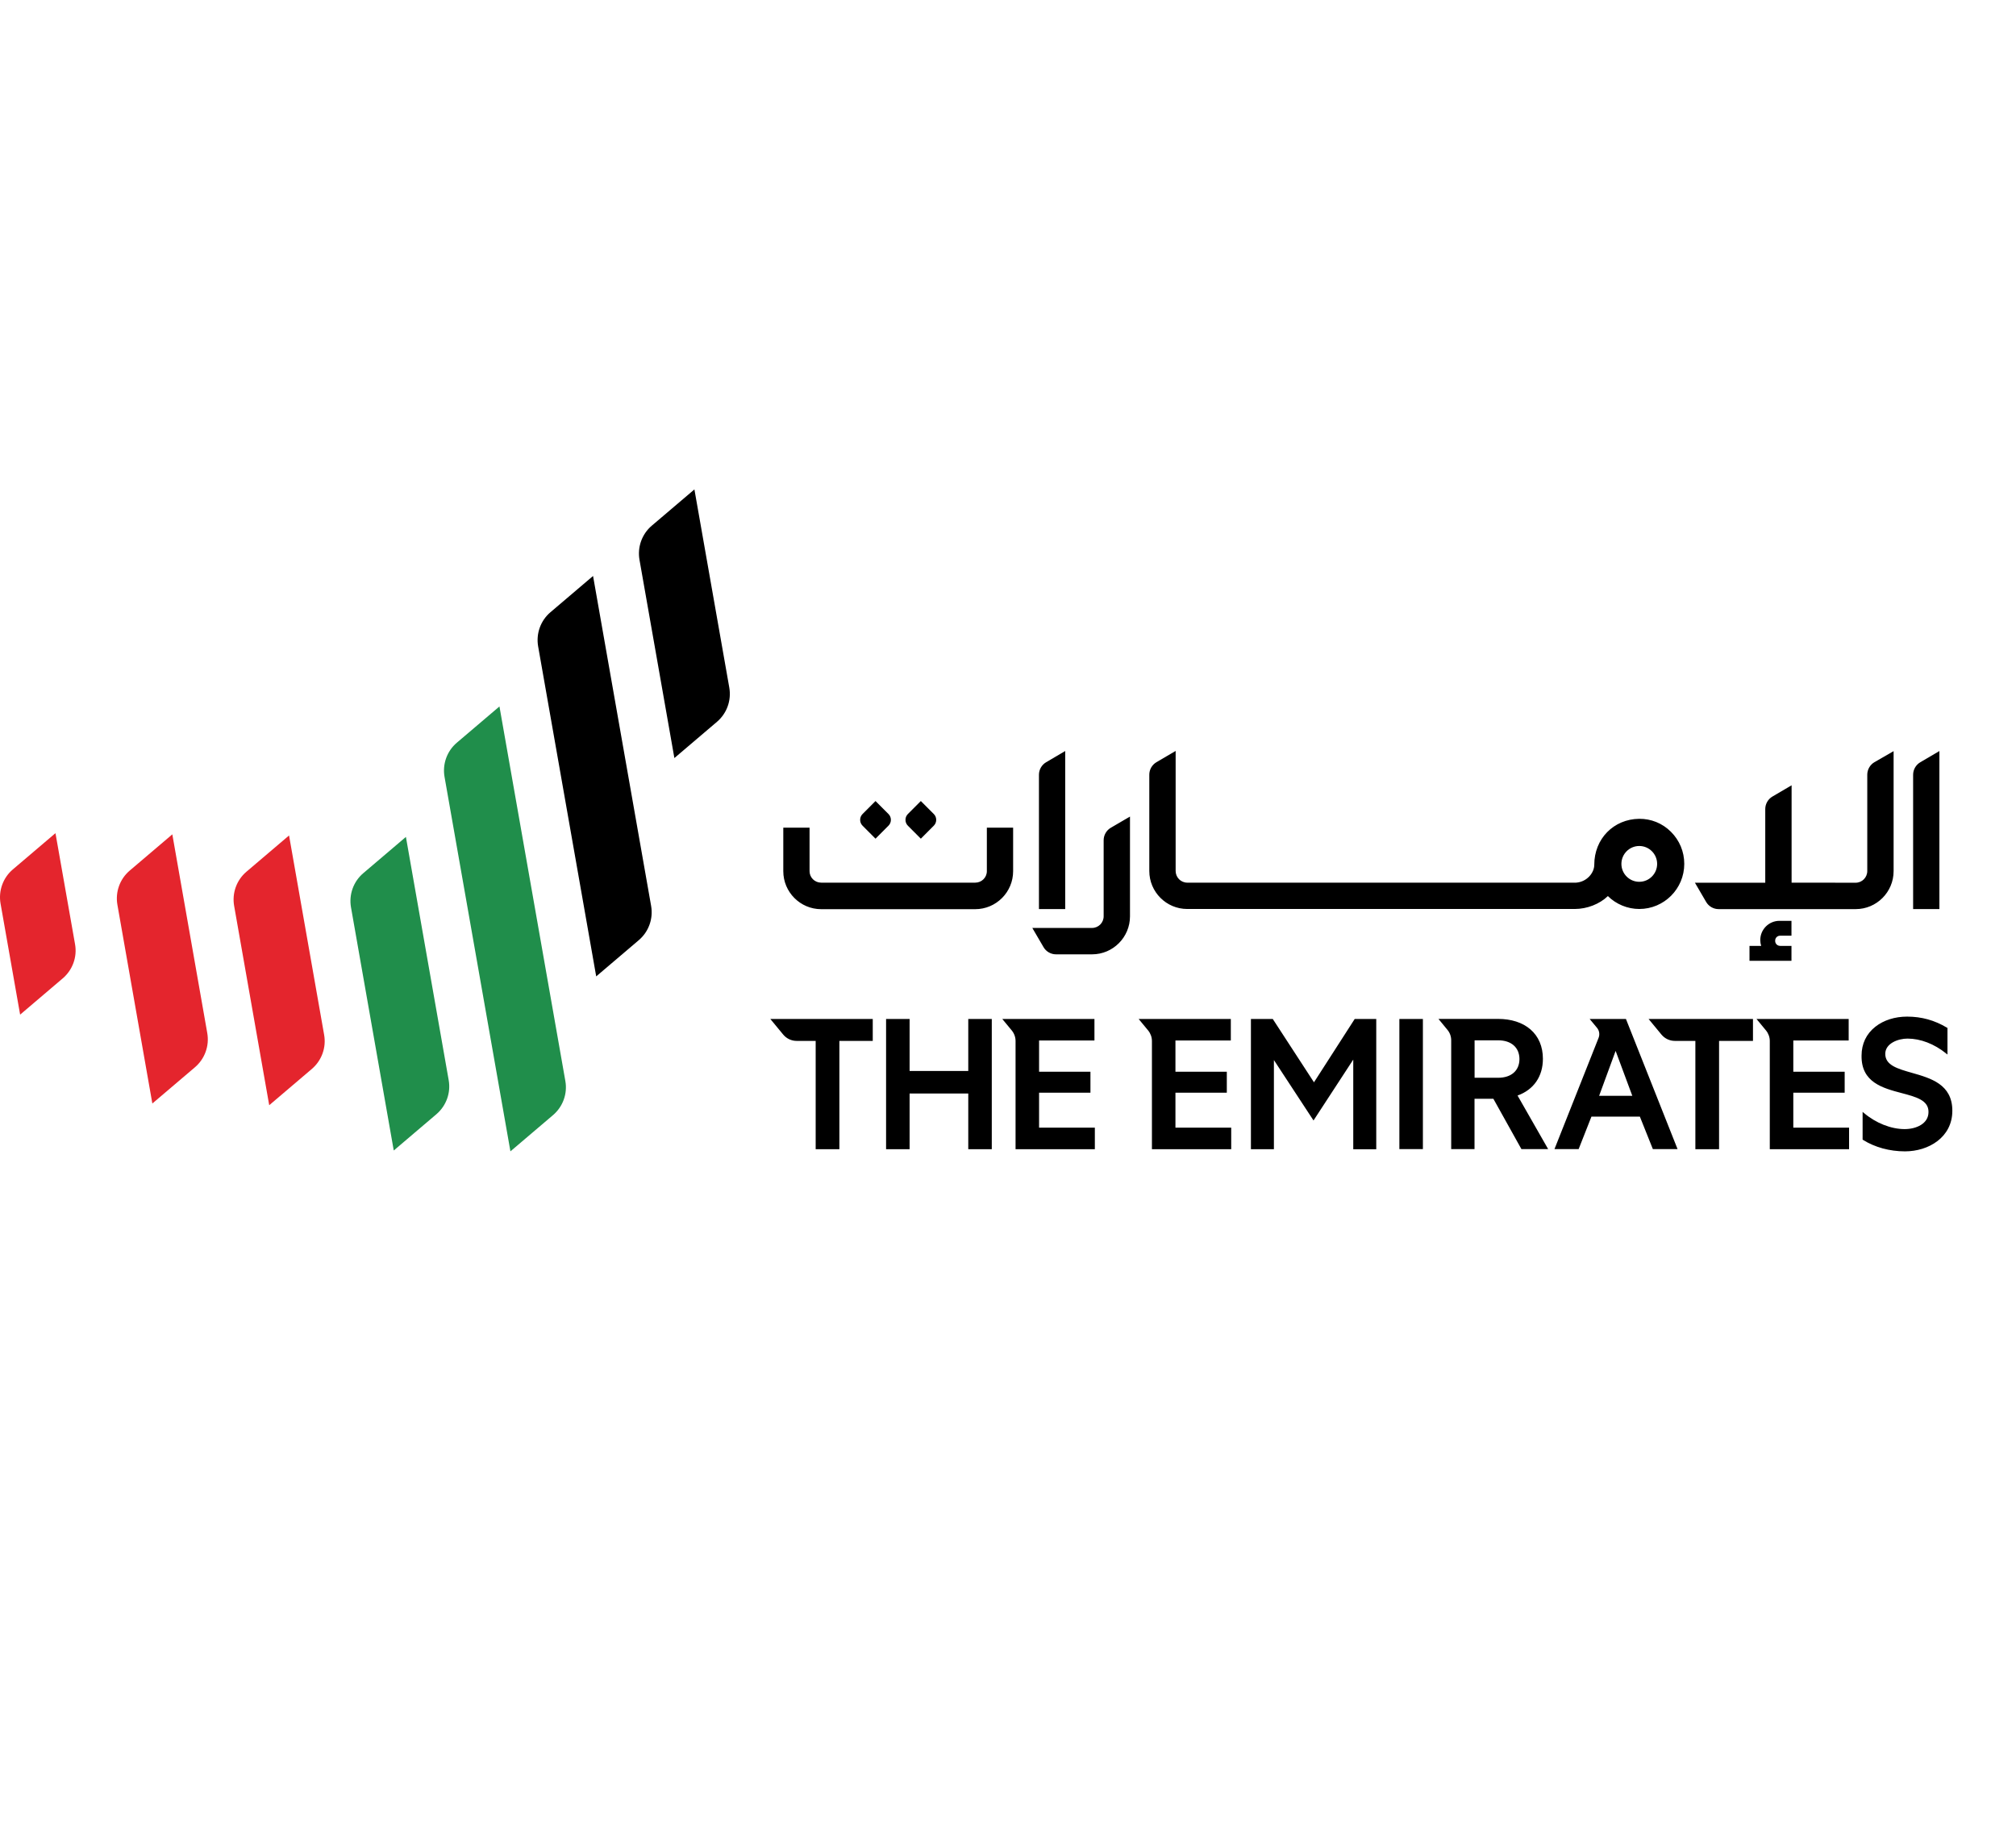
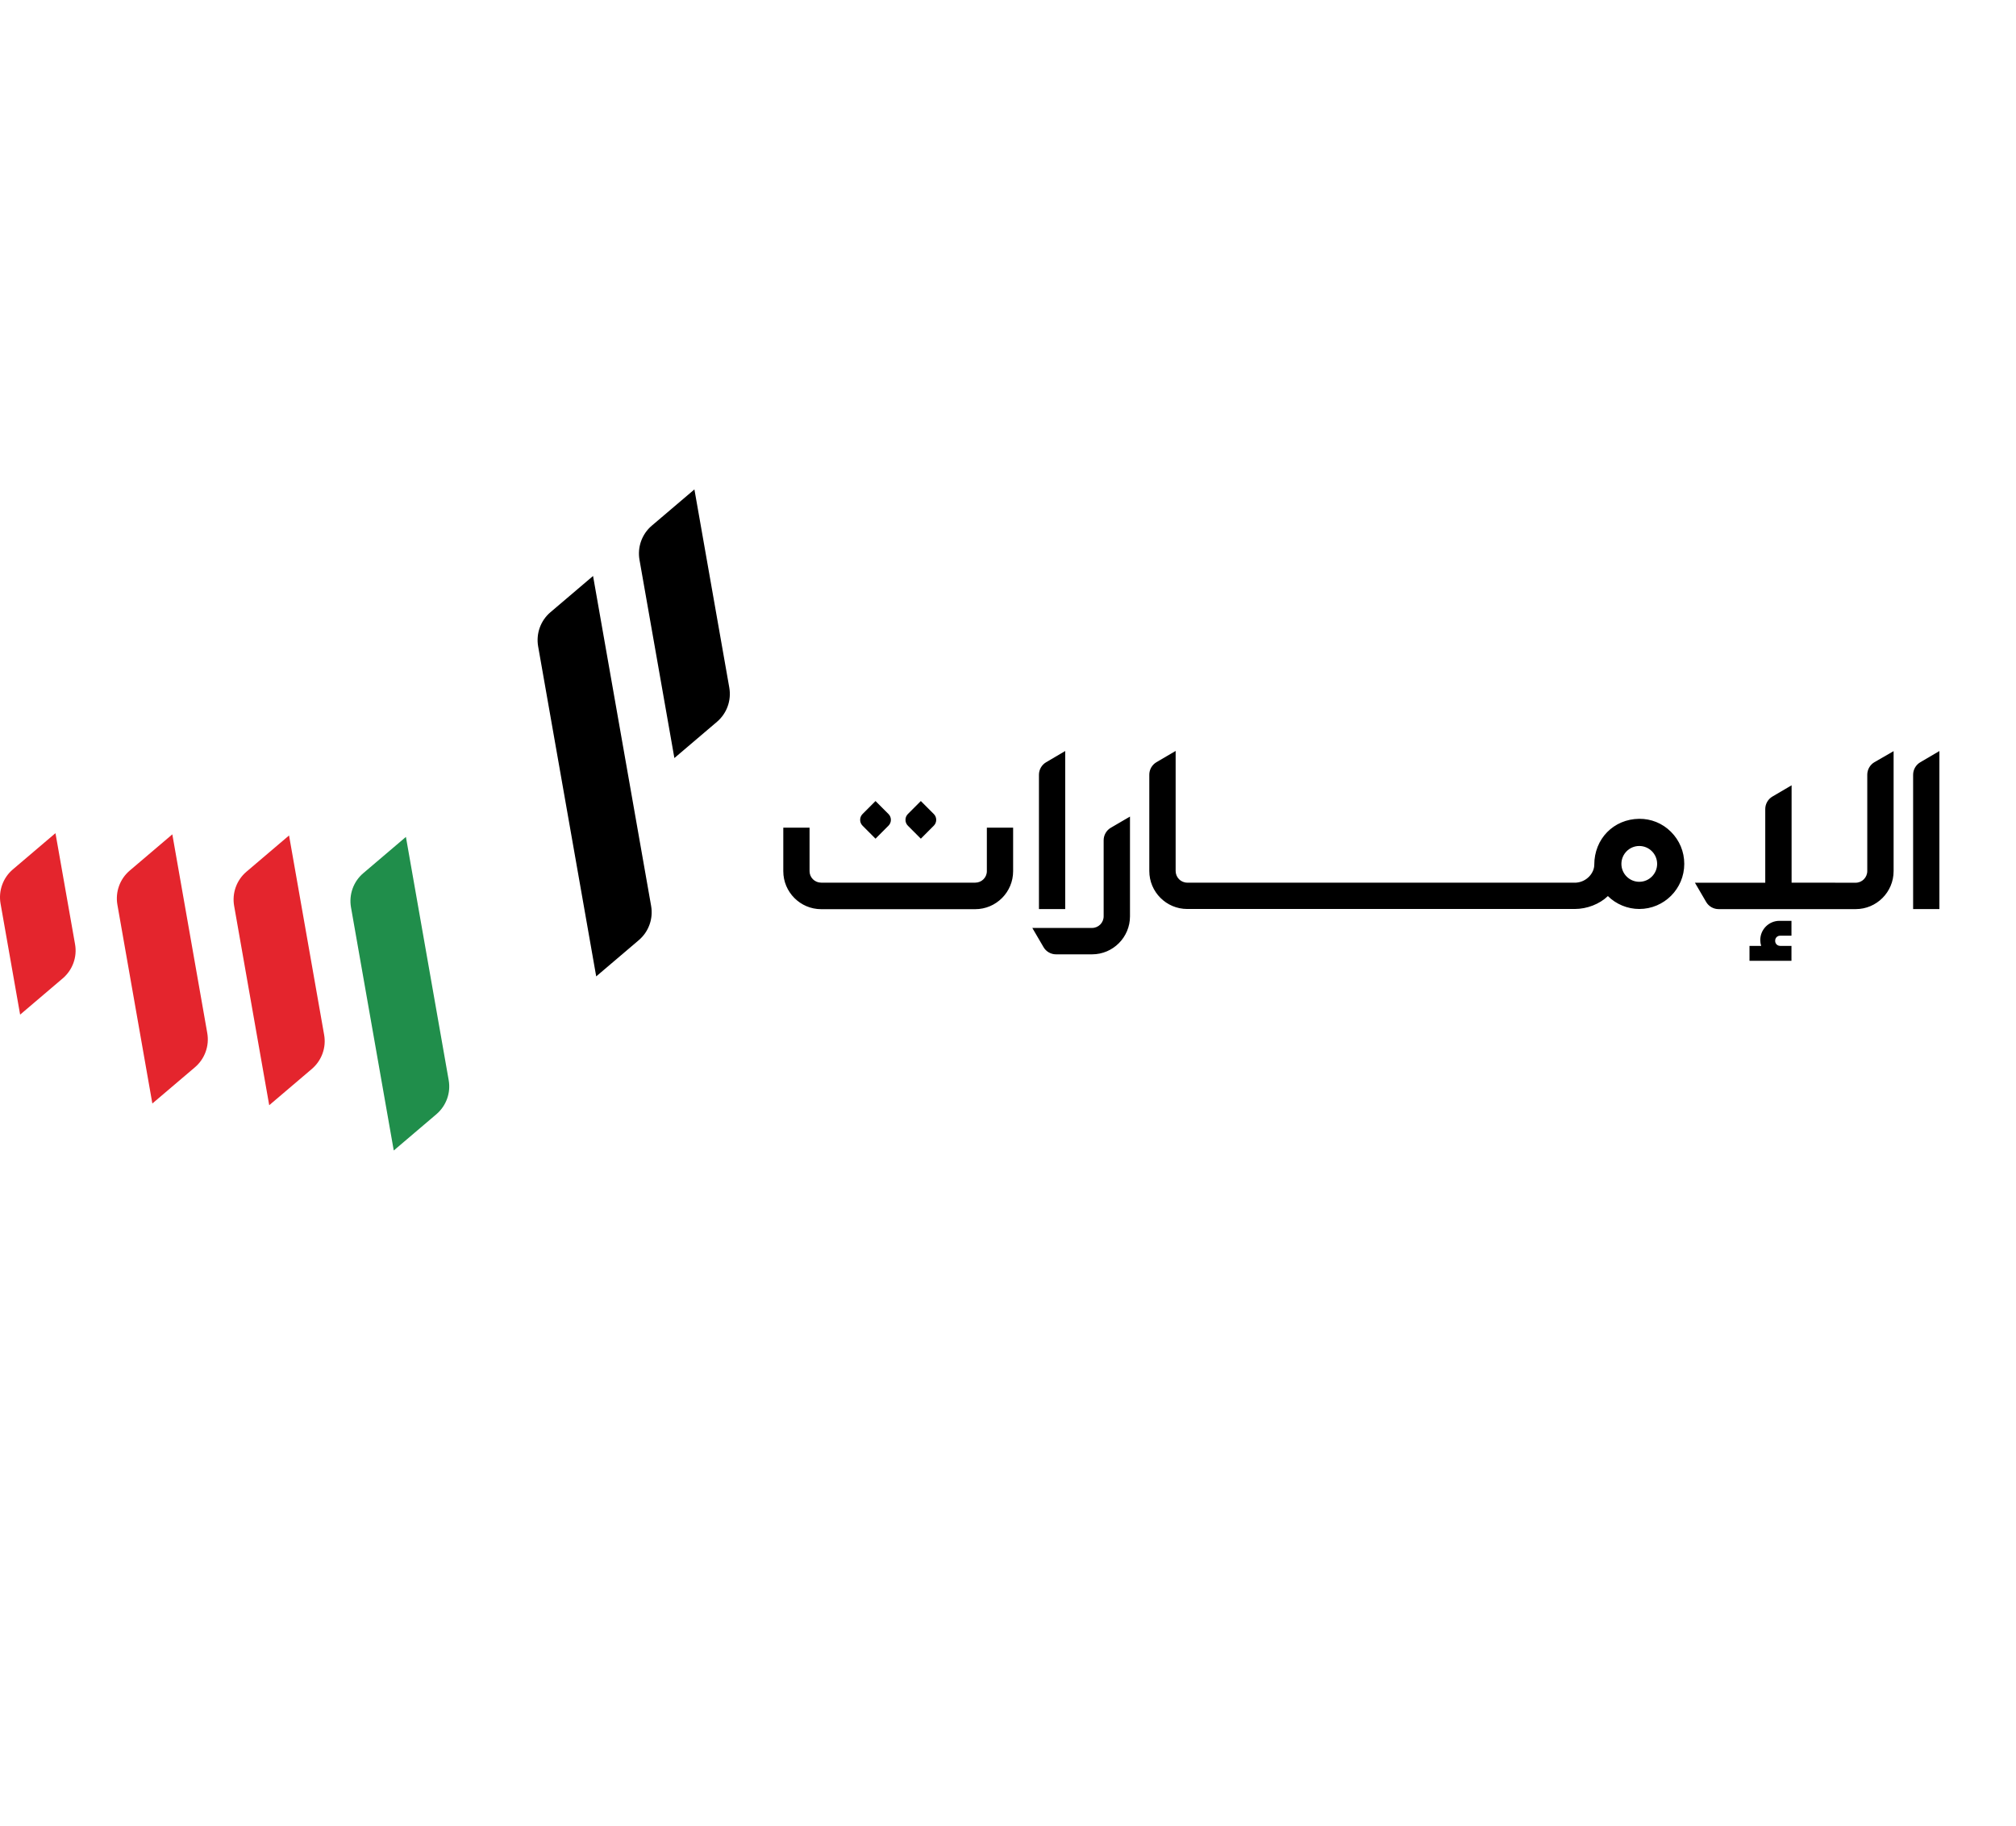
<svg xmlns="http://www.w3.org/2000/svg" width="296" height="268" viewBox="0 0 296 268" fill="none">
  <g clip-path="url(#clip0_252:18037)">
    <path d="M2.955 148.949L9.214 143.624C10.661 142.387 11.355 140.484 11.018 138.609L8.144 122.307L1.884 127.632C0.437 128.859 -0.247 130.772 0.081 132.647L2.955 148.949Z" fill="#E4252D" />
    <path d="M22.369 161.994L28.629 156.67C30.076 155.433 30.76 153.529 30.432 151.655L25.301 122.482L19.042 127.806C17.595 129.033 16.91 130.947 17.238 132.821L22.369 161.994Z" fill="#E4252D" />
    <path d="M39.527 162.246L45.787 156.921C47.233 155.684 47.928 153.781 47.59 151.906L42.44 122.646L36.181 127.97C34.734 129.197 34.049 131.111 34.377 132.985L39.527 162.246Z" fill="#E4252D" />
    <path d="M57.814 168.894L64.073 163.569C65.52 162.332 66.214 160.429 65.876 158.554L59.598 122.858L53.339 128.183C51.892 129.41 51.207 131.323 51.535 133.198L57.814 168.894Z" fill="#208E4B" />
-     <path d="M74.943 169.019L81.202 163.695C82.649 162.458 83.343 160.554 83.006 158.68L73.332 103.706L67.073 109.03C65.626 110.257 64.941 112.171 65.269 114.045L74.943 169.019Z" fill="#208E4B" />
    <path d="M87.538 143.335L93.798 138.01C95.245 136.773 95.929 134.87 95.602 132.995L87.076 84.553L80.816 89.878C79.37 91.105 78.685 93.018 79.013 94.893L87.538 143.335Z" fill="black" />
    <path d="M99.016 111.282L105.275 105.957C106.722 104.72 107.406 102.817 107.079 100.942L101.957 71.846L95.698 77.17C94.251 78.398 93.566 80.311 93.894 82.186L99.016 111.282Z" fill="black" />
-     <path d="M145.619 149.587V168.701H142.166V160.526H133.553V168.701H130.1V149.587H133.553V157.221H142.166V149.587H145.619ZM205.464 168.691H208.917V149.587H205.464V168.691ZM280.711 157.491C278.609 156.892 276.805 156.38 276.805 154.708C276.805 153.162 278.705 152.466 280.065 152.466C281.975 152.466 284 153.239 285.756 154.66L285.939 154.805V150.901L285.881 150.872C284.049 149.77 282.129 149.239 280.007 149.239C278.223 149.239 276.574 149.761 275.359 150.717C274.028 151.761 273.324 153.23 273.324 154.969C273.266 158.892 276.429 159.733 279.217 160.468C281.338 161.028 283.181 161.521 283.152 163.251C283.152 164.971 281.338 165.753 279.651 165.753C277.644 165.753 275.407 164.864 273.661 163.376L273.478 163.222V167.299L273.526 167.328C275.253 168.42 277.442 169.02 279.699 169.02C283.152 169.02 286.653 166.971 286.653 163.057C286.653 159.182 283.499 158.284 280.711 157.491ZM113.106 149.587L114.987 151.867C115.479 152.466 116.202 152.805 116.974 152.805H119.761V168.701H123.243V152.805H128.142V149.587H113.106ZM246.309 168.691H242.683L240.773 163.917H233.665L231.784 168.691H228.235L234.716 152.35C234.909 151.858 234.822 151.297 234.485 150.891L233.404 149.587H238.728L238.757 149.654L246.309 168.691ZM237.214 154.273L234.793 160.864H239.664L237.214 154.273ZM152.563 165.531V160.41H160.105V157.327H152.563V152.747H160.693V149.587H147.162L148.551 151.268C148.907 151.703 149.11 152.254 149.11 152.814V168.701H160.751V165.541H152.563V165.531ZM172.585 165.531V160.41H180.127V157.327H172.585V152.747H180.716V149.587H167.184L168.573 151.268C168.93 151.703 169.132 152.254 169.132 152.814V168.701H180.773V165.541H172.585V165.531ZM242.056 149.587L243.936 151.867C244.428 152.466 245.152 152.805 245.923 152.805H248.923V168.701H252.404V152.805H257.381V149.587H242.056ZM227.309 168.691H223.384L219.265 161.299H216.497V168.691H213.073V152.718C213.073 152.157 212.881 151.606 212.514 151.172L211.202 149.577H219.969C221.898 149.577 223.538 150.109 224.695 151.104C225.901 152.138 226.537 153.636 226.537 155.433C226.537 158.023 225.187 159.975 222.815 160.825L227.309 168.691ZM219.969 152.718H216.507V158.216H219.969C221.898 158.216 223.094 157.163 223.094 155.462C223.085 153.771 221.889 152.718 219.969 152.718ZM263.303 165.531V160.41H270.845V157.327H263.303V152.747H271.433V149.587H257.902L259.291 151.268C259.648 151.703 259.85 152.254 259.85 152.814V168.701H271.491V165.541H263.303V165.531ZM198.905 149.587L192.926 158.883L186.907 149.635L186.879 149.587H183.667V168.701H187.042V155.617L192.858 164.487L198.693 155.549V168.71H202.069V149.587H198.905Z" fill="black" />
    <path d="M148.753 121.505V127.893C148.753 130.966 146.255 133.468 143.188 133.468H120.572C117.505 133.468 115.007 130.966 115.007 127.893V121.505H118.864V127.893C118.864 128.82 119.626 129.574 120.572 129.574H143.188C144.133 129.574 144.895 128.82 144.895 127.893V121.505H148.753ZM261.355 138.851C260.959 138.851 260.641 138.532 260.641 138.136V138.078C260.641 137.682 260.959 137.363 261.355 137.363H263.033V135.179H261.268C259.715 135.179 258.452 136.445 258.452 138C258.452 138.3 258.5 138.59 258.587 138.86H256.87V141.044H263.033V138.86H261.355V138.851ZM284.762 110.248L281.946 111.9C281.3 112.277 280.895 112.982 280.895 113.736V133.449H284.753V110.248H284.762ZM156.401 110.248L153.595 111.9C152.949 112.277 152.544 112.982 152.544 113.736V133.449H156.401V110.248ZM247.293 126.82C247.293 130.473 244.332 133.439 240.686 133.439C238.979 133.439 237.301 132.753 236.076 131.545C234.87 132.715 233.019 133.439 231.215 133.439H174.312C171.245 133.439 168.747 130.937 168.747 127.864V113.726C168.747 112.973 169.142 112.277 169.798 111.89L172.614 110.238V127.854C172.614 128.801 173.376 129.574 174.321 129.574H231.418C233.009 129.458 234.08 128.125 234.08 126.946C234.08 123.138 236.925 120.239 240.686 120.201C242.422 120.191 244.072 120.848 245.325 122.095C246.598 123.361 247.293 125.032 247.293 126.82ZM243.31 126.82C243.31 125.371 242.133 124.192 240.686 124.192C239.24 124.192 238.063 125.371 238.063 126.82C238.063 128.27 239.24 129.448 240.686 129.448C242.133 129.448 243.31 128.27 243.31 126.82ZM163.095 121.515C162.449 121.892 162.044 122.597 162.044 123.351V134.512C162.044 135.459 161.282 136.222 160.336 136.222H151.569L153.219 139.044C153.595 139.692 154.299 140.097 155.051 140.097H160.346C163.413 140.097 165.911 137.595 165.911 134.522V119.872L163.095 121.515ZM275.214 111.89C274.568 112.267 274.163 112.973 274.163 113.726V127.864C274.163 128.811 273.401 129.584 272.456 129.584L263.052 129.574V115.282L260.236 116.935C259.59 117.311 259.185 118.017 259.185 118.771V129.584H248.855V129.593L248.875 129.613L250.505 132.405C250.881 133.053 251.585 133.459 252.337 133.459H272.465C275.532 133.459 278.03 130.956 278.03 127.883V110.267L275.214 111.89ZM130.448 119.495L128.548 117.592L126.648 119.495C126.416 119.727 126.291 120.027 126.291 120.355C126.291 120.684 126.416 120.983 126.648 121.215L128.548 123.119L130.448 121.215C130.679 120.983 130.805 120.684 130.805 120.355C130.805 120.027 130.679 119.718 130.448 119.495ZM137.102 119.495L135.202 117.592L133.302 119.495C133.071 119.727 132.946 120.027 132.946 120.355C132.946 120.684 133.071 120.983 133.302 121.215L135.202 123.119L137.102 121.215C137.334 120.983 137.459 120.684 137.459 120.355C137.459 120.027 137.334 119.718 137.102 119.495Z" fill="black" />
  </g>
  <defs>
    <clipPath id="clip0_252:18037">
      <rect width="296" height="268" fill="white" />
    </clipPath>
  </defs>
</svg>